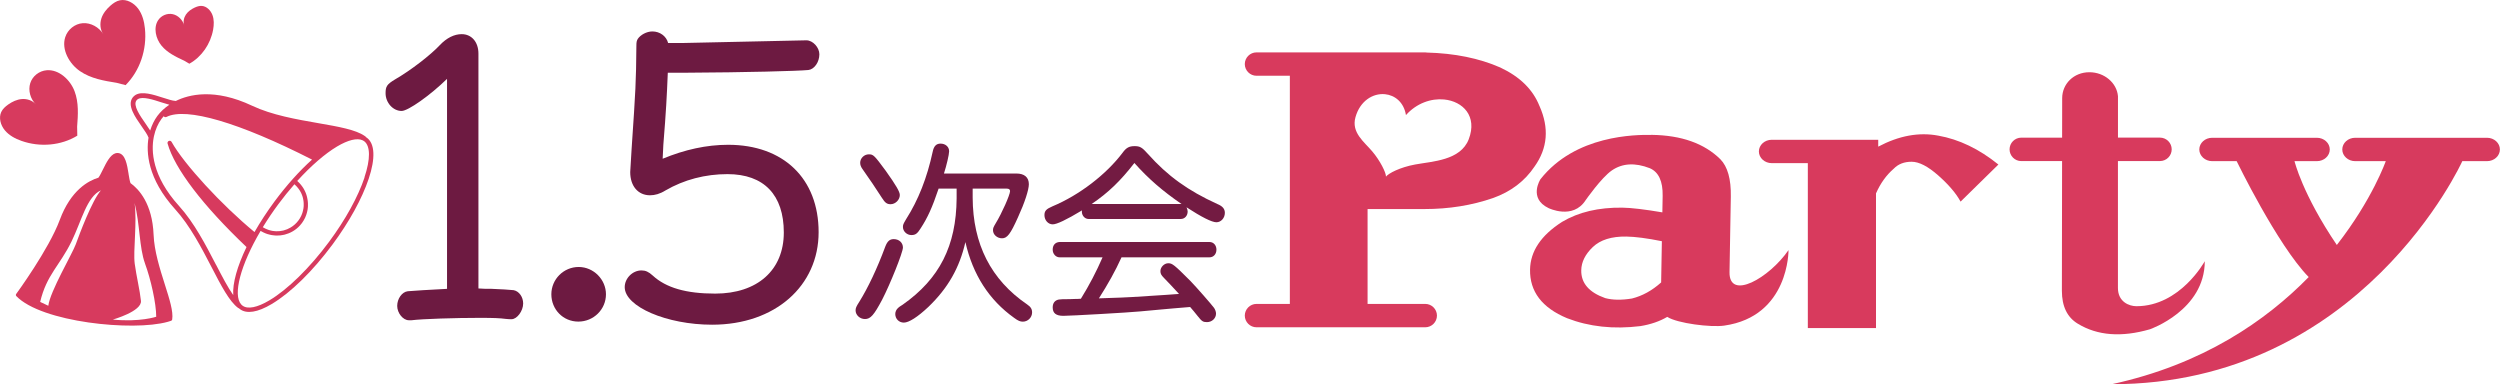
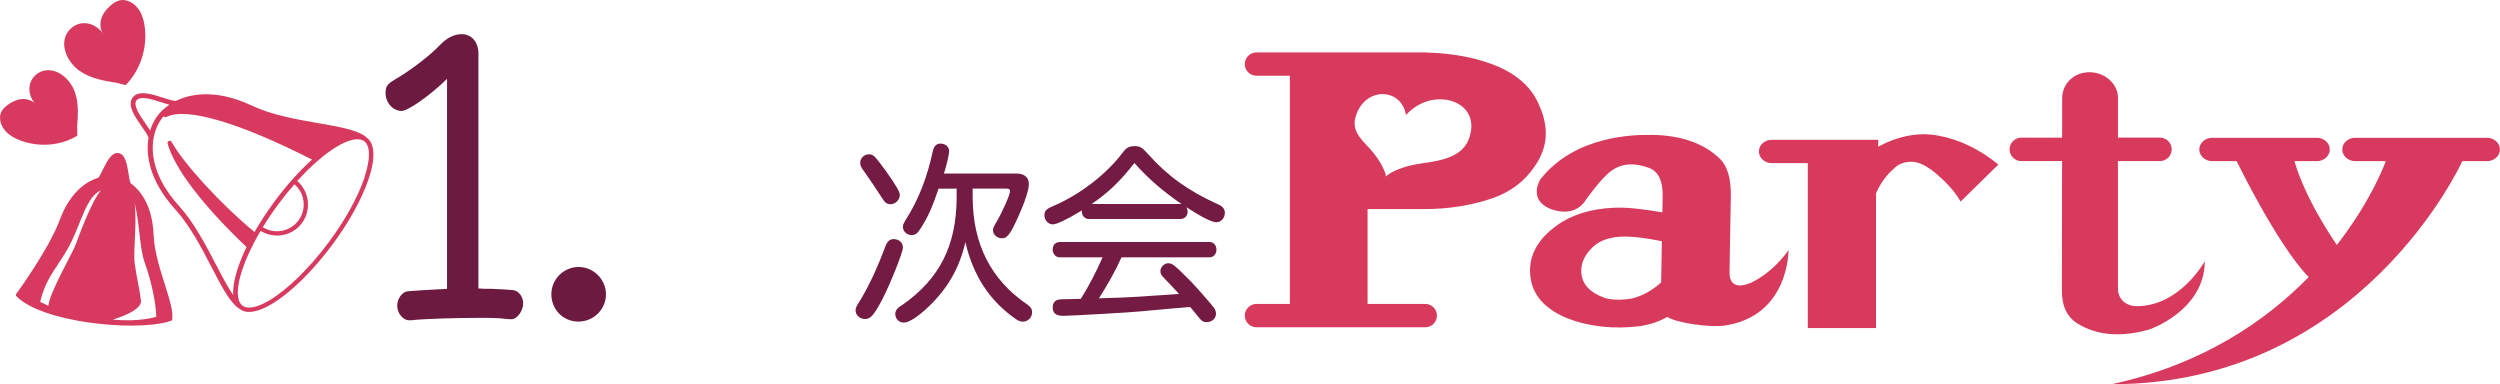
<svg xmlns="http://www.w3.org/2000/svg" id="_レイヤー_2" viewBox="0 0 763.54 117.34">
  <defs>
    <style>.cls-1{fill:#6d1a41;}.cls-1,.cls-2,.cls-3,.cls-4{stroke-width:0px;}.cls-2{fill:#731b42;}.cls-3{fill:#d73a5e;}.cls-4{fill:#d83a5d;}</style>
  </defs>
  <g id="_レイヤー_1-2">
-     <path class="cls-2" d="M275.77,75.6c0,1.46-3.86,11.13-6.38,15.99-2.46,4.62-3.51,5.85-5.21,5.85-1.58,0-2.87-1.23-2.87-2.63,0-.7.18-1.17,1.17-2.7,2.58-4.16,5.39-10.01,7.9-16.8.64-1.64,1.35-2.28,2.58-2.28,1.64,0,2.81,1.11,2.81,2.57ZM270.61,52.3c3.04,4.27,4.21,6.26,4.21,7.26,0,1.46-1.35,2.81-2.81,2.81-1.11,0-1.7-.41-2.69-1.99-1.35-2.16-4.22-6.38-5.97-8.84-.41-.59-.64-1.17-.64-1.82,0-1.4,1.23-2.58,2.63-2.58s1.64.24,5.27,5.15ZM286.66,57.62c-1.93,5.74-3.34,8.84-5.44,12.06-1.06,1.7-1.64,2.11-2.87,2.11-1.41,0-2.58-1.17-2.58-2.46,0-.7.12-.94.94-2.34,3.81-5.97,6.44-12.76,8.14-20.61.35-1.76,1.11-2.52,2.4-2.52,1.52,0,2.63.99,2.63,2.34,0,.99-.82,4.45-1.58,6.79h22.07c2.52,0,3.86,1.17,3.86,3.28,0,1.7-1.29,5.68-3.34,10.13-2.28,5.09-3.28,6.38-4.86,6.38-1.46,0-2.75-1.11-2.75-2.46,0-.64.12-.94.82-2.11,1.87-3.04,4.39-8.73,4.39-9.84,0-.52-.35-.76-1-.76h-10.42v2.75c.06,14.17,5.56,25.06,16.63,32.61,1.11.76,1.52,1.41,1.52,2.46,0,1.52-1.29,2.81-2.81,2.81-.82,0-1.41-.23-2.69-1.17-7.61-5.44-12.59-13.12-14.87-23.13-1.81,7.9-5.33,14.05-11.3,19.79-3.28,3.1-5.97,4.8-7.49,4.8s-2.63-1.17-2.63-2.63c0-.7.35-1.41.88-1.87q.18-.23,1.41-.99c11.24-7.91,16.33-17.97,16.45-32.44v-2.99h-5.5Z" />
+     <path class="cls-2" d="M275.77,75.6c0,1.46-3.86,11.13-6.38,15.99-2.46,4.62-3.51,5.85-5.21,5.85-1.58,0-2.87-1.23-2.87-2.63,0-.7.18-1.17,1.17-2.7,2.58-4.16,5.39-10.01,7.9-16.8.64-1.64,1.35-2.28,2.58-2.28,1.64,0,2.81,1.11,2.81,2.57ZM270.61,52.3c3.04,4.27,4.21,6.26,4.21,7.26,0,1.46-1.35,2.81-2.81,2.81-1.11,0-1.7-.41-2.69-1.99-1.35-2.16-4.22-6.38-5.97-8.84-.41-.59-.64-1.17-.64-1.82,0-1.4,1.23-2.58,2.63-2.58s1.64.24,5.27,5.15ZM286.66,57.62c-1.93,5.74-3.34,8.84-5.44,12.06-1.06,1.7-1.64,2.11-2.87,2.11-1.41,0-2.58-1.17-2.58-2.46,0-.7.12-.94.94-2.34,3.81-5.97,6.44-12.76,8.14-20.61.35-1.76,1.11-2.52,2.4-2.52,1.52,0,2.63.99,2.63,2.34,0,.99-.82,4.45-1.58,6.79h22.07c2.52,0,3.86,1.17,3.86,3.28,0,1.7-1.29,5.68-3.34,10.13-2.28,5.09-3.28,6.38-4.86,6.38-1.46,0-2.75-1.11-2.75-2.46,0-.64.12-.94.82-2.11,1.87-3.04,4.39-8.73,4.39-9.84,0-.52-.35-.76-1-.76h-10.42v2.75c.06,14.17,5.56,25.06,16.63,32.61,1.11.76,1.52,1.41,1.52,2.46,0,1.52-1.29,2.81-2.81,2.81-.82,0-1.41-.23-2.69-1.17-7.61-5.44-12.59-13.12-14.87-23.13-1.81,7.9-5.33,14.05-11.3,19.79-3.28,3.1-5.97,4.8-7.49,4.8s-2.63-1.17-2.63-2.63c0-.7.35-1.41.88-1.87q.18-.23,1.41-.99c11.24-7.91,16.33-17.97,16.45-32.44v-2.99Z" />
    <path class="cls-2" d="M332.46,66.88c-1.11,0-2.05-1-2.05-2.28,0-.06,0-.18.06-.35-4.86,2.93-7.73,4.27-8.96,4.27-1.41,0-2.52-1.29-2.52-2.81,0-1.29.53-1.87,2.46-2.7,8.26-3.45,16.45-9.78,21.43-16.39,1.11-1.52,1.99-1.99,3.63-1.99s2.28.35,4.1,2.4c5.97,6.68,12.18,11.18,21.19,15.28,1.58.65,2.29,1.46,2.29,2.7,0,1.58-1.17,2.87-2.58,2.87s-4.51-1.58-9.13-4.57c.23.47.35.88.35,1.29,0,1.29-.88,2.28-2.11,2.28h-28.16ZM342.53,78.59c-1.87,4.16-4.22,8.32-6.91,12.53l3.45-.12c4.51-.12,8.43-.35,17.04-.94l3.98-.29c-1.35-1.46-3.4-3.69-4.63-4.92-.82-.82-1.05-1.29-1.05-2.05,0-1.23,1.17-2.4,2.4-2.4s1.82.47,6.79,5.44c1.81,1.87,6.38,7.09,7.2,8.2.35.53.59,1.17.59,1.76,0,1.41-1.23,2.58-2.75,2.58-1.23,0-1.58-.23-2.87-1.87-.99-1.29-1.41-1.7-2.28-2.75-3.75.29-6.91.59-8.84.76-2.11.18-4.27.41-6.44.59-3.51.35-21.31,1.35-23.42,1.35-2.28,0-3.28-.82-3.28-2.58,0-1.29.64-2.17,1.87-2.4q.47-.12,3.4-.12l1.7-.06c.23,0,.94,0,1.64-.06,2.58-4.16,4.74-8.32,6.62-12.65h-13.12c-1.17,0-2.11-1.05-2.11-2.34,0-1.41.82-2.28,2.11-2.34h45.79c1.23,0,2.11,1,2.11,2.34s-.88,2.34-2.11,2.34h-26.87ZM360.86,62.31c-5.86-4.04-10.13-7.73-14.4-12.53-4.22,5.44-7.9,9.02-13.06,12.53h27.46Z" />
    <path class="cls-1" d="M136.53,24.09c-5.11,5-11.89,9.8-13.87,9.8-2.61,0-4.9-2.5-4.9-5.42,0-2.08.42-2.71,2.82-4.17,4.9-2.81,11.05-7.61,13.76-10.53,2.08-2.19,4.38-3.34,6.67-3.34,3.02,0,5.11,2.4,5.11,5.94v71.73l1.98.1h1.77c2.81.1,6.15.31,6.99.42,1.67.31,2.92,2.08,2.92,4.07,0,2.29-1.88,4.8-3.54,4.8-.52,0-1.15,0-1.88-.1-1.67-.21-3.23-.31-7.82-.31-7.4,0-17.52.31-20.85.73h-.83c-1.77,0-3.55-2.19-3.55-4.38s1.46-4.27,3.23-4.48c1.15-.1,7.3-.52,11.99-.73V24.09Z" />
    <path class="cls-1" d="M185.07,89.88c0,4.59-3.75,8.34-8.44,8.34s-8.24-3.75-8.24-8.34,3.75-8.34,8.34-8.34,8.34,3.86,8.34,8.34Z" />
-     <path class="cls-1" d="M202.37,48.49c6.78-2.81,13.45-4.27,20.02-4.27,16.89,0,27.63,10.32,27.63,26.69s-13.24,28.26-32.53,28.26c-13.87,0-26.69-5.53-26.69-11.47,0-2.71,2.4-5.11,5.11-5.11,1.25,0,2.19.42,3.44,1.56,4.07,3.75,10.22,5.52,19.08,5.52,12.93,0,20.96-7.19,20.96-18.66s-6.05-17.83-17.2-17.83c-6.78,0-13.24,1.67-18.97,5-1.67,1.04-3.23,1.46-4.69,1.46-3.65,0-6.05-2.81-6.05-7.09q0-.73.42-6.99c1.25-18.45,1.36-20.43,1.46-31.38,0-1.46.1-1.67.42-2.29.83-1.25,2.71-2.29,4.48-2.29,2.29,0,4.27,1.46,4.8,3.54h4.07l38.16-.83c1.98,0,3.96,2.19,3.96,4.27,0,2.4-1.56,4.59-3.34,4.8-3.23.31-18.98.73-37.53.83h-5.42c-.31,7.51-.52,11.57-1.36,22l-.21,4.27Z" />
    <path class="cls-4" d="M470.18,32.38c-2-5.04-5.98-8.95-11.96-11.76-6.44-2.83-13.94-4.35-22.47-4.57-.15-.02-.29-.05-.45-.05h-51.55c-1.96,0-3.57,1.61-3.57,3.57s1.61,3.57,3.57,3.57h1.97,0s8.22,0,8.22,0v69.68h-10.19c-1.96,0-3.57,1.61-3.57,3.57s1.61,3.57,3.57,3.57h51.55c1.96,0,3.57-1.61,3.57-3.57s-1.61-3.57-3.57-3.57h-17.62v-28.97h17.37c7.48,0,14.45-1.12,20.93-3.36,5.48-1.95,9.72-5.18,12.71-9.65,3.98-5.59,4.49-11.75,1.49-18.47ZM448.57,42.54c-2.5,6.48-11.05,6.72-16.36,7.7-4.67.86-8.15,2.71-8.91,3.7.03-1.22-1.79-4.86-4.19-7.7-2.48-2.94-6.45-5.75-5.13-10.44,1.4-5.01,5.35-7.38,9.01-7.03,3.01.29,5.77,2.43,6.41,6.38,3.24-3.63,7.68-5.15,11.63-4.77,5.77.55,10.26,5.1,7.54,12.16Z" />
    <path class="cls-4" d="M572.96,100.2v-41.14c1.36-3.08,3.16-5.59,5.44-7.56,1.36-1.4,3.17-2.1,5.44-2.1s4.98,1.4,8.15,4.2c3.16,2.8,5.44,5.46,6.8,7.98l11.55-11.33c-5.89-4.76-12.01-7.69-18.35-8.82-5.89-1.12-12.01,0-18.35,3.36v-2.1h-32.53c-2.16,0-3.92,1.61-3.92,3.57s1.77,3.57,3.92,3.57h11.03v50.37h20.82Z" />
    <path class="cls-3" d="M759.61,42.08h-40.32c-2.16,0-3.92,1.61-3.92,3.57s1.77,3.57,3.92,3.57h9.36s-4.08,11.68-14.95,25.6c-10.54-15.58-12.92-25.6-12.92-25.6h6.85c2.16,0,3.92-1.61,3.92-3.57s-1.77-3.57-3.92-3.57h-32.01c-2.16,0-3.92,1.61-3.92,3.57s1.77,3.57,3.92,3.57h7.49s12.45,25.65,22,35.4c-13.03,13.33-32.36,26.72-60.17,32.73,76.31,0,107.09-68.13,107.09-68.13h7.56c2.16,0,3.92-1.61,3.92-3.57s-1.77-3.57-3.92-3.57Z" />
    <path class="cls-3" d="M111.75,41.87s0-.01,0-.02c-.09-.15-.21-.26-.36-.32-2.73-1.92-8.03-2.85-14.14-3.91-6.65-1.16-14.19-2.46-20.28-5.34-11.47-5.41-19.3-3.42-23.3-1.43-.03,0-.06-.03-.1-.03-.89-.04-2.3-.5-3.79-.98-2.98-.96-6.36-2.05-8.38-.85-.35.21-.64.47-.88.79-1.75,2.37.65,5.81,2.76,8.84.9,1.29,1.75,2.5,2.05,3.34.01.03.03.05.04.07-.74,4.39-.39,12.48,8.16,21.92,4.51,4.97,8.01,11.71,11.09,17.65,2.9,5.61,5.41,10.45,8.11,12.45.08.06.17.1.26.12.1.09.2.18.3.25,2.06,1.52,5.4.99,9.67-1.55,5.81-3.45,12.59-10.09,18.61-18.22,5.09-6.87,9-13.99,11.03-20.03,2.1-6.27,1.91-10.74-.56-12.56-.09-.07-.19-.13-.29-.19ZM41.69,30.66c.13-.17.27-.3.45-.4,1.44-.86,4.62.17,7.16,1,.88.28,1.68.53,2.42.73-1.46.98-2.71,2.14-3.66,3.42-.94,1.27-1.68,2.79-2.19,4.45-.4-.64-.87-1.33-1.4-2.08-1.74-2.5-3.91-5.6-2.79-7.11ZM65.98,80.88c-3.13-6.03-6.66-12.86-11.31-17.99-8.33-9.18-8.49-16.89-7.73-20.9.02-.13.05-.28.08-.4.43-2,1.23-3.83,2.3-5.28.21-.28.44-.55.68-.82.05.07.1.13.17.17.19.14.45.16.68.05,6-3.05,22.19,1.7,44.45,13.03-3.83,3.44-7.78,7.83-11.44,12.77-2.34,3.16-4.39,6.32-6.13,9.36-10.04-8.26-21.57-20.79-25.33-27.54-.16-.29-.52-.42-.83-.29s-.48.47-.39.79c2.16,7.67,10.73,18.9,24.11,31.62,0,0,0,0,0,0-2.84,5.88-4.3,11.07-4.05,14.68-1.65-2.33-3.36-5.63-5.25-9.27ZM91.54,58.16c.07.11.12.21.18.31.07.12.14.24.2.37.05.11.11.22.15.32.06.13.11.26.16.39.04.11.08.22.12.33.04.13.08.27.12.39.03.12.06.23.08.35.03.13.06.27.08.41.02.11.04.22.06.34.02.14.03.28.04.42,0,.11.02.23.02.35,0,.14,0,.28,0,.42,0,.12,0,.23,0,.35-.01.14-.03.28-.04.43-.01.11-.02.23-.04.34-.02.14-.06.29-.09.43-.02.12-.04.22-.07.33-.04.15-.08.29-.12.44-.04.11-.06.21-.1.31-.05.15-.12.3-.18.45-.04.1-.07.19-.12.29-.08.16-.17.32-.26.48-.04.08-.08.15-.12.23-.14.23-.29.46-.45.68-.65.88-1.46,1.61-2.39,2.16h0c-.34.2-.69.37-1.05.53-.12.05-.25.08-.38.13-.24.09-.48.17-.72.24-.15.04-.31.06-.46.09-.22.04-.44.09-.67.11-.16.02-.33.02-.49.03-.22,0-.43.02-.65.02-.17,0-.33-.02-.5-.04-.21-.02-.43-.04-.63-.07-.17-.03-.33-.07-.5-.11-.21-.05-.41-.1-.62-.17-.16-.05-.33-.11-.48-.18-.2-.08-.39-.16-.59-.25-.16-.08-.31-.16-.47-.25-.07-.04-.14-.07-.2-.11-.03-.02-.05-.03-.08-.05,0,0,0-.01,0-.02,1.43-2.34,3.01-4.69,4.71-6.98,1.58-2.13,3.23-4.18,4.93-6.12,0,0,0,0,0,0,.03.02.06.05.08.08,0,0,0,0,0,0,.1.08.18.17.27.25.11.1.21.2.31.31.09.09.16.18.24.28.1.11.18.21.27.33.07.1.14.19.22.29.08.12.15.23.23.35ZM111.34,54.2c-1.99,5.91-5.83,12.9-10.84,19.66-5.83,7.88-12.64,14.56-18.22,17.87-3.72,2.21-6.63,2.79-8.2,1.62-.05-.04-.11-.09-.16-.13-.08-.07-.16-.15-.25-.24-2.63-2.9-.2-12.09,5.92-22.46.03.02.06.03.09.05.08.05.16.08.24.13.18.1.36.2.54.29.22.11.45.2.68.3.19.07.37.14.56.2.24.07.48.14.72.19.19.04.38.09.57.12.25.04.5.07.75.09.19.02.38.04.57.05.26,0,.51,0,.77-.02.18,0,.37-.01.55-.03.27-.03.54-.08.8-.13.17-.04.34-.06.51-.1.29-.07.58-.18.86-.28.14-.05.28-.08.41-.14.42-.17.83-.37,1.23-.61.82-.48,1.55-1.08,2.18-1.78.21-.24.41-.48.6-.73.19-.26.36-.52.52-.79.06-.09.1-.18.15-.28.1-.18.2-.36.29-.54.05-.12.09-.23.14-.35.07-.16.14-.33.2-.5.05-.12.08-.25.12-.38.05-.16.1-.33.14-.49.03-.13.06-.26.09-.39.04-.16.07-.33.09-.49.02-.13.03-.27.05-.41.02-.16.03-.32.04-.49,0-.14,0-.27,0-.41,0-.16,0-.32,0-.48,0-.14-.02-.27-.03-.42-.01-.16-.03-.31-.05-.47-.01-.14-.04-.28-.07-.41-.03-.16-.05-.31-.09-.47-.04-.14-.07-.27-.1-.41-.04-.15-.08-.3-.13-.45-.04-.14-.09-.27-.14-.4-.06-.15-.11-.3-.18-.44-.06-.13-.12-.26-.18-.38-.07-.15-.14-.29-.22-.43-.07-.12-.14-.24-.21-.36-.09-.14-.18-.27-.27-.41-.08-.11-.16-.23-.25-.34-.09-.13-.21-.26-.31-.39-.09-.11-.18-.21-.28-.32-.11-.12-.23-.25-.36-.37-.1-.1-.2-.2-.31-.29,0,0,0,0-.01-.01-.03-.02-.05-.05-.08-.08,4.18-4.61,8.48-8.33,12.17-10.53,3.37-2,6.13-2.67,7.79-1.89.12.06.19.11.28.16.06.03.14.07.19.11,1.94,1.44,1.97,5.47.09,11.07Z" />
    <path class="cls-3" d="M39.27,53.11c-.45-2.82-.97-6.02-3.08-6.36-.3-.05-.59-.03-.89.05-1.63.46-2.83,2.87-3.88,5-.49.98-.94,1.91-1.36,2.47-3.03.91-8.44,3.79-11.8,12.88-3.31,8.96-13.22,22.5-13.32,22.64-.14.19-.12.46.04.64,7.66,7.99,35.6,10.86,46.27,7.86.36-.1.69-.2,1.02-.32.17-.06.29-.21.32-.39.39-2.43-.84-6.27-2.25-10.71-1.51-4.77-3.23-10.17-3.43-15.17-.38-9.53-4.52-13.95-7.05-15.77-.24-.64-.42-1.7-.6-2.82ZM14.75,93.38l-2.48-1.17c1.97-8.31,5.96-11.05,9.59-18.49,3.06-6.27,4.65-13.65,8.97-15.59-2.73,3.07-6.65,13.64-7.7,16.52-1.06,2.88-7.86,14.41-8.37,18.72ZM44.28,80.47c1.78,4.81,3.44,12.24,3.43,16.27,0,0-4.98,1.69-13.25.86,0,0,8.91-2.51,8.59-5.72-.33-3.21-1.39-7.5-1.91-11.38-.51-3.88.77-12.56-.04-18.51,1.66,6.43,1.41,13.67,3.19,18.48Z" />
    <path class="cls-4" d="M504.48,41.2c-4.99-.07-23.33,0-34,13.54,0,0-3.78,5.82,2.46,8.81,0,0,7.43,3.66,11.33-2.4,0,0,4.82-6.92,8.03-9.11,3.2-2.19,7.06-2.42,11.57-.67,2.7,1.16,4.01,3.98,3.93,8.45l-.09,5.04c-5.42-.92-9.49-1.4-12.21-1.44-7.25-.1-13.39,1.35-18.43,4.35-6.42,4.11-9.67,8.96-9.77,14.55-.12,6.72,3.64,11.67,11.3,14.86,6.75,2.62,14.21,3.42,22.39,2.42,3.17-.52,5.91-1.46,8.21-2.82,3.13,2,13.34,3.25,17.38,2.67,19.9-2.82,19.66-23.07,19.66-23.07-5.88,8.54-18.17,15.54-18.02,6.72l.4-23.09c.09-5.31-.98-9.11-3.2-11.38-4.91-4.83-11.88-7.31-20.94-7.44ZM507.34,86.26c-2.76,2.48-5.74,4.12-8.92,4.91-3.18.52-5.9.48-8.15-.12-4.96-1.75-7.4-4.58-7.33-8.5.04-2.52,1.21-4.88,3.52-7.09,2.3-2.2,5.72-3.28,10.25-3.21,2.72.04,6.33.51,10.85,1.42l-.22,12.59Z" />
    <path class="cls-3" d="M35.6,25.29c-3.86-.62-7.86-1.29-11.17-3.56-3.31-2.27-5.71-6.63-4.51-10.37.76-2.36,2.94-4.1,5.36-4.28,2.43-.18,4.99,1.21,6.31,3.42-1.01-1.38-1.14-3.27-.64-4.84s1.57-2.87,2.77-3.93c.86-.75,1.82-1.43,2.95-1.65,2.02-.4,4.19.79,5.5,2.53s1.87,3.94,2.09,6.09c.67,6.43-1.56,12.96-5.91,17.3l-2.74-.71Z" />
    <path class="cls-3" d="M23.55,38.78c.28-3.65.55-7.44-.79-10.95s-4.78-6.65-8.45-6.38c-2.32.17-4.38,1.77-5.07,3.95s0,4.81,1.73,6.49c-1.04-1.22-2.73-1.76-4.27-1.64s-2.95.8-4.18,1.66c-.87.61-1.7,1.35-2.15,2.32-.8,1.75-.2,3.99,1.1,5.56s3.18,2.57,5.09,3.24c5.71,2.02,12.14,1.42,17.05-1.59l-.05-2.65Z" />
-     <path class="cls-3" d="M56.13,18.48c-2.46-1.15-5.01-2.37-6.79-4.52-1.78-2.15-2.55-5.53-1.03-7.8.96-1.44,2.75-2.18,4.41-1.84s3.1,1.76,3.56,3.49c-.41-1.12-.14-2.41.5-3.36s1.6-1.62,2.61-2.1c.72-.34,1.49-.61,2.29-.54,1.42.12,2.65,1.33,3.19,2.74s.49,3,.23,4.47c-.79,4.43-3.53,8.37-7.27,10.44l-1.7-1Z" />
    <path class="cls-4" d="M652.49,93.52c-2.18,0-5.64-1.31-5.64-5.56v-38.77h12.84c1.97,0,3.58-1.61,3.58-3.58s-1.61-3.58-3.58-3.58h-12.83v-12.64c-.34-4.08-4.16-7.33-8.73-7.33-4.79,0-8.31,3.57-8.31,7.93l-.02,12.05h-12.47c-1.97,0-3.58,1.61-3.58,3.58s1.61,3.58,3.58,3.58h12.46l-.06,39.61c0,4.76,1.63,8.12,4.89,10.07,5.98,3.63,13.31,4.2,22.02,1.68,0,0,16.73-5.81,16.73-20.78,0,0-7.48,13.74-20.87,13.74Z" />
  </g>
</svg>